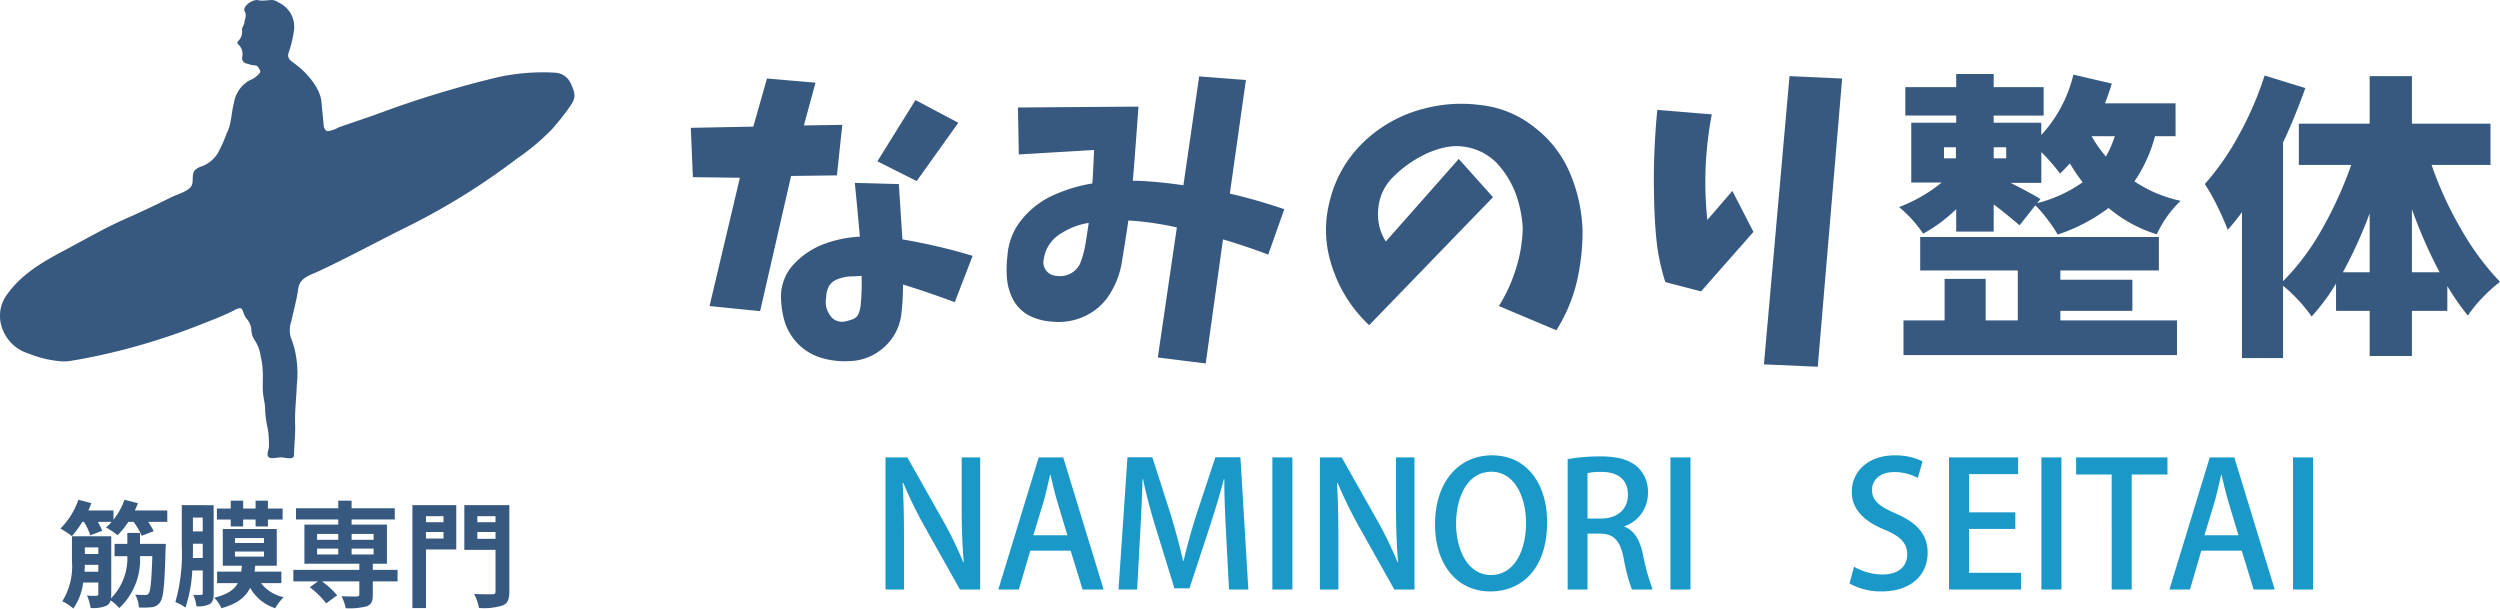
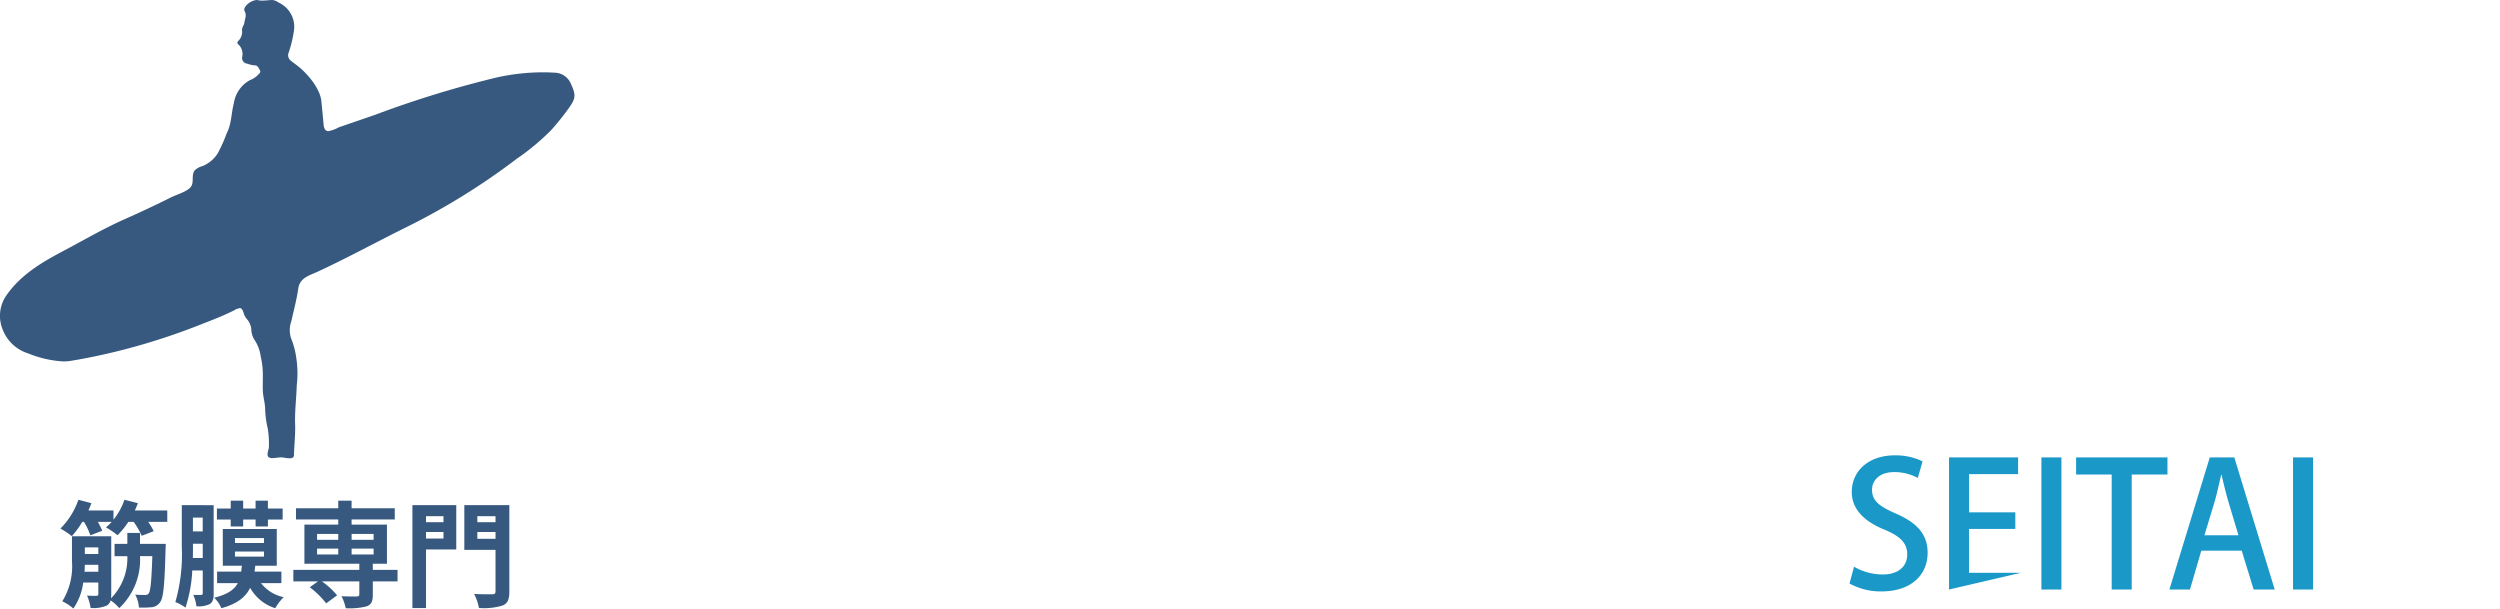
<svg xmlns="http://www.w3.org/2000/svg" width="304" height="74" viewBox="0 0 304 74">
  <g id="logo" transform="translate(-74 -35)">
    <g id="グループ_42" data-name="グループ 42" transform="translate(158 44)">
-       <path id="パス_420" data-name="パス 420" d="M26.389,193.346l5.718.072-3.691,15.6,6.151.619L38.332,193.2l5.573-.072.652-6.144-4.668.072,1.411-5.2-5.9-.509L33.736,187.2l-7.6.145Zm22.437-1.927,4.777,2.4,5.066-7.089-5.211-2.764Zm-2.135,9.162a14.675,14.675,0,0,0-4.306.873,9.692,9.692,0,0,0-3.655,2.4,5.769,5.769,0,0,0-1.629,4,11.191,11.191,0,0,0,.507,3.237,6.846,6.846,0,0,0,1.774,2.727,6.7,6.7,0,0,0,2.858,1.564,9.958,9.958,0,0,0,3.257.327,6.49,6.49,0,0,0,4.089-1.636,6.4,6.4,0,0,0,2.135-3.926,28.142,28.142,0,0,0,.217-3.746c2.135.655,4.234,1.382,6.3,2.145l2.171-5.635a70.7,70.7,0,0,0-8.54-2c-.145-2.255-.289-4.473-.434-6.726l-5.355-.146c.216,2.181.433,4.4.615,6.544m-.144,9.345a1.234,1.234,0,0,1-.725.691,5.566,5.566,0,0,1-1.049.291A1.726,1.726,0,0,1,43,210.035,2.694,2.694,0,0,1,42.6,208a3.1,3.1,0,0,1,.325-1.382,2,2,0,0,1,1.086-.872,4.994,4.994,0,0,1,1.411-.328c.47,0,.977-.036,1.483-.072a28.642,28.642,0,0,1-.108,3.527,3.79,3.79,0,0,1-.253,1.054m19.479-19.343,9.155-.546c-.072,1.382-.109,2.728-.217,4.072a18.844,18.844,0,0,0-4.632,1.382,10.375,10.375,0,0,0-3.836,2.872A7.707,7.707,0,0,0,64.65,202.8a14.4,14.4,0,0,0-.073,2.8,6.983,6.983,0,0,0,.761,2.654,4.754,4.754,0,0,0,1.954,1.927,6.991,6.991,0,0,0,2.714.727,7.477,7.477,0,0,0,3.945-.617,7.02,7.02,0,0,0,3.039-2.582,10.375,10.375,0,0,0,1.521-3.782c.289-1.745.578-3.527.832-5.308q1.14.054,2.388.218c1.158.146,2.352.363,3.511.619L82.925,215.27l5.827.727,2.1-15.088c1.846.545,3.692,1.163,5.5,1.854l1.955-5.527c-2.172-.727-4.38-1.381-6.623-1.891l1.954-13.816-5.682-.437-1.918,13.235c-1.23-.182-2.5-.327-3.836-.436-.8-.072-1.556-.109-2.315-.109.253-2.982.469-6,.687-9.018l-14.656.11Zm4.6,14.761a1.648,1.648,0,0,1-1.557-2.073,4.289,4.289,0,0,1,1.991-3.017,8.668,8.668,0,0,1,3.473-1.346c-.144.873-.253,1.709-.4,2.546a11.347,11.347,0,0,1-.687,2.472,2.693,2.693,0,0,1-2.823,1.418m40.034-4.181a6.12,6.12,0,0,1-.905-4.109,6.014,6.014,0,0,1,1.81-3.746,14.053,14.053,0,0,1,3.473-2.546,10.68,10.68,0,0,1,3.076-1.09,6.747,6.747,0,0,1,3.293.254,6.832,6.832,0,0,1,2.786,1.745,11.51,11.51,0,0,1,2.244,3.636,14.359,14.359,0,0,1,.868,4.254,17.7,17.7,0,0,1-.832,4.945,19.565,19.565,0,0,1-2.063,4.508l6.985,2.946a19.513,19.513,0,0,0,2.46-5.781,26.829,26.829,0,0,0,.724-6.363,19.313,19.313,0,0,0-1.521-6.945,13.653,13.653,0,0,0-4.342-5.6,12.634,12.634,0,0,0-6.514-2.691,17.737,17.737,0,0,0-7.056.473,16.326,16.326,0,0,0-7.2,4.035,14.62,14.62,0,0,0-4.089,7.091,13.829,13.829,0,0,0,.326,8.217,16.611,16.611,0,0,0,4.451,6.945l15.055-15.562-4.161-4.654Zm32.651-10.727c-.072,1.745-.072,3.527-.036,5.272s.108,3.49.289,5.236a25.17,25.17,0,0,0,1.086,5.162l4.342,1.127L155.357,200l-2.568-4.982-3.04,3.527a43.67,43.67,0,0,1,.542-12.836l-6.623-.545c-.18,1.745-.289,3.491-.361,5.272M163.175,216.4l2.967-35.051-6.4-.291-3.112,35.051Zm38.259-6.8v-3.782h-8.757V204.69h11.978v-4.072H175.631v4.072H187.5v6.073h-3.908v-5.054H178.6v5.054H173.6v4.217h33.257v-4.217H192.676V209.6Zm-14.8-15.562h3.728v-3.745a24.914,24.914,0,0,1,2.28,2.618c.253-.254.651-.654,1.194-1.236a20.08,20.08,0,0,0,1.555,2.291,17,17,0,0,1-5.537,2.544l.4-.509c-.58-.363-1.774-1.018-3.62-1.963m-6.658-2.981h-1.448V189.71h1.448Zm6.115,0h-1.52V189.71h1.52Zm12.124-.218a15.767,15.767,0,0,1-1.737-2.473H199.3a13.64,13.64,0,0,1-1.085,2.473m8.468-6.472H198.1c.362-.909.616-1.709.833-2.4l-4.669-1.091a16.567,16.567,0,0,1-3.908,7.345v-1.491h-5.79v-.873h6.079V182.4H184.57v-1.6h-4.56v1.6h-6.188v3.454h6.188v.873h-5.465V194h3.691a18.32,18.32,0,0,1-5.174,2.981,15.2,15.2,0,0,1,2.931,3.237,18.755,18.755,0,0,0,4.017-2.982v2.728h4.56v-3.309c1.158.873,2.207,1.745,3.148,2.545l1.918-2.436a16.511,16.511,0,0,1,1.52,1.782,15.154,15.154,0,0,1,1.194,1.781,21.472,21.472,0,0,0,6.188-3.235,16.617,16.617,0,0,0,5.863,3.2,13.536,13.536,0,0,1,2.895-4.072,15.952,15.952,0,0,1-5.61-2.364,17.867,17.867,0,0,0,2.5-5.49h2.5Zm28.743,12.871a58,58,0,0,0,3.365,7.672h-3.365Zm-5.138.509v7.163h-3.257a54.7,54.7,0,0,0,3.257-7.163m14.692-10.907h-9.554v-5.781h-5.138v5.781h-8.613v5.018h6.368a47.565,47.565,0,0,1-3.619,7.926A28.948,28.948,0,0,1,219.754,206v-16.87c.9-1.891,1.81-4.11,2.715-6.618l-4.958-1.527a40.168,40.168,0,0,1-3.148,7.272,31.371,31.371,0,0,1-4.125,5.927,22.014,22.014,0,0,1,1.52,2.69,30.186,30.186,0,0,1,1.266,2.872,25.2,25.2,0,0,0,1.738-2.145v17.744h4.993v-8.8a19.044,19.044,0,0,1,3.475,3.746,25.418,25.418,0,0,0,2.967-4V209.6h4.09v5.49h5.138V209.6h4.306V206.58a29.252,29.252,0,0,0,2.5,3.6,14.857,14.857,0,0,1,1.81-2.218,18.067,18.067,0,0,1,2.1-1.891,32.2,32.2,0,0,1-4.669-6.29,43.628,43.628,0,0,1-3.655-7.926h7.165Z" transform="translate(-26.136 -180.802)" fill="#375980" />
      <g id="グループ_36" data-name="グループ 36" transform="translate(23.68 46.369)">
-         <path id="パス_1109" data-name="パス 1109" d="M13.188-16.065H10.941v5.922c0,2.562.063,4.62.252,6.8l-.063.021a45.76,45.76,0,0,0-2.6-5.313l-4.2-7.434H1.68V0H3.927V-6.006c0-2.814-.042-4.893-.168-6.93l.084-.021A52.061,52.061,0,0,0,6.51-7.518L10.731,0h2.457Zm10.1,0H20.307L15.393,0h2.5l1.386-4.725h4.914L25.641,0H28.2ZM19.656-6.594l1.281-4.221c.273-.987.525-2.163.756-3.15h.042c.231.987.5,2.121.8,3.171l1.26,4.2Zm25.179-9.492H41.79L39.459-9.03c-.63,1.995-1.134,3.822-1.533,5.544h-.063c-.4-1.764-.882-3.549-1.47-5.523l-2.268-7.077H31.1L30.009,0h2.268l.357-6.636c.126-2.247.252-4.788.294-6.783h.063c.4,1.932.966,4.032,1.617,6.132l2.2,7.14H38.64l2.394-7.287c.672-2.037,1.3-4.1,1.785-5.985h.063c-.021,2,.1,4.473.21,6.657L43.449,0H45.8ZM48.72,0h2.436V-16.065H48.72ZM66-16.065H63.756v5.922c0,2.562.063,4.62.252,6.8l-.063.021a45.76,45.76,0,0,0-2.6-5.313l-4.2-7.434H54.5V0h2.247V-6.006c0-2.814-.042-4.893-.168-6.93l.084-.021a52.061,52.061,0,0,0,2.667,5.439L63.546,0H66Zm9.429-.252c-4.116,0-6.93,3.318-6.93,8.379,0,4.851,2.625,8.169,6.72,8.169,3.906,0,6.909-2.835,6.909-8.421C82.131-12.81,79.695-16.317,75.432-16.317Zm-.084,1.995c2.877,0,4.221,3.15,4.221,6.216,0,3.423-1.449,6.342-4.263,6.342-2.772,0-4.242-2.982-4.242-6.237C71.064-11.151,72.387-14.322,75.348-14.322Zm16.17,6.636a4.245,4.245,0,0,0,2.877-4.074,4.065,4.065,0,0,0-1.281-3.15c-1.008-.9-2.478-1.281-4.578-1.281a22.748,22.748,0,0,0-3.906.336V0h2.415V-6.8h1.47c1.7,0,2.478.819,2.919,2.961A21.924,21.924,0,0,0,92.442,0h2.52a27.74,27.74,0,0,1-1.2-4.368c-.378-1.7-1.05-2.835-2.247-3.276Zm-4.473-.945v-5.523a7.178,7.178,0,0,1,1.7-.147c1.743,0,3.213.714,3.213,2.793,0,1.722-1.26,2.877-3.276,2.877ZM97.125,0h2.436V-16.065H97.125Z" transform="translate(-1.68 16.317)" fill="#1a99c9" />
-         <path id="パス_1110" data-name="パス 1110" d="M9.786-15.582a7.475,7.475,0,0,0-3.381-.735c-3.192,0-5.229,1.911-5.229,4.452,0,2.184,1.617,3.633,4.011,4.6,1.911.8,2.73,1.638,2.73,3,0,1.449-1.071,2.436-2.982,2.436a7.019,7.019,0,0,1-3.486-.945L.9-.735A7.816,7.816,0,0,0,4.788.231C8.4.231,10.4-1.785,10.4-4.473c0-2.2-1.239-3.612-3.822-4.746-2.037-.882-2.94-1.554-2.94-2.919,0-1.029.8-2.142,2.709-2.142a5.936,5.936,0,0,1,2.856.714ZM21.756-2.037H15.435V-7.371h5.628V-9.387H15.435v-4.641H21.4v-2.037H13V0h8.757ZM24.234,0H26.67V-16.065H24.234Zm15.33-16.065H28.455v2.079h4.326V0h2.436V-13.986h4.347Zm8.127,0H44.709L39.8,0h2.5L43.68-4.725h4.914L50.043,0h2.562ZM44.058-6.594l1.281-4.221c.273-.987.525-2.163.756-3.15h.042c.231.987.5,2.121.8,3.171l1.26,4.2ZM54.831,0h2.436V-16.065H54.831Z" transform="translate(116.32 16.317)" fill="#1a99c9" />
+         <path id="パス_1110" data-name="パス 1110" d="M9.786-15.582a7.475,7.475,0,0,0-3.381-.735c-3.192,0-5.229,1.911-5.229,4.452,0,2.184,1.617,3.633,4.011,4.6,1.911.8,2.73,1.638,2.73,3,0,1.449-1.071,2.436-2.982,2.436a7.019,7.019,0,0,1-3.486-.945L.9-.735A7.816,7.816,0,0,0,4.788.231C8.4.231,10.4-1.785,10.4-4.473c0-2.2-1.239-3.612-3.822-4.746-2.037-.882-2.94-1.554-2.94-2.919,0-1.029.8-2.142,2.709-2.142a5.936,5.936,0,0,1,2.856.714ZM21.756-2.037H15.435V-7.371h5.628V-9.387H15.435v-4.641H21.4v-2.037H13V0ZM24.234,0H26.67V-16.065H24.234Zm15.33-16.065H28.455v2.079h4.326V0h2.436V-13.986h4.347Zm8.127,0H44.709L39.8,0h2.5L43.68-4.725h4.914L50.043,0h2.562ZM44.058-6.594l1.281-4.221c.273-.987.525-2.163.756-3.15h.042c.231.987.5,2.121.8,3.171l1.26,4.2ZM54.831,0h2.436V-16.065H54.831Z" transform="translate(116.32 16.317)" fill="#1a99c9" />
      </g>
    </g>
    <g id="グループ_41" data-name="グループ 41" transform="translate(74 35)">
      <g id="グループ_39" data-name="グループ 39">
        <path id="パス_437" data-name="パス 437" d="M73.166,8.841q-.747-.049-1.49-.049a26.393,26.393,0,0,0-5.438.594,126.459,126.459,0,0,0-14.976,4.591l-1.311.451-3.038,1.044a4.491,4.491,0,0,1-1.278.475.472.472,0,0,1-.4-.182,1.26,1.26,0,0,1-.194-.667q-.133-1.383-.266-2.765c-.14-1.46-1.45-3.069-2.529-4.021-.374-.33-.793-.608-1.179-.925a.836.836,0,0,1-.311-.881,14.82,14.82,0,0,0,.659-2.638A3.245,3.245,0,0,0,39.586.315,1.661,1.661,0,0,0,38.812,0h-.017c-.419.009-.837.076-1.225.075A2.016,2.016,0,0,1,36.992,0h-.017c-.806,0-1.8.872-1.541,1.354.3.546.025.919-.023,1.38-.035.345-.322.573-.287.942a1.541,1.541,0,0,1-.413,1.259c-.122.127-.257.289-.029.474a1.575,1.575,0,0,1,.466,1.481.693.693,0,0,0,.613.853,4.023,4.023,0,0,0,.779.2l.066,0c.02,0,.039,0,.058,0,.355,0,.466.306.615.559.184.31-.083.451-.241.631a2.674,2.674,0,0,1-.94.607,3.8,3.8,0,0,0-1.961,2.777c-.332,1.225-.275,2.538-.882,3.707a18.508,18.508,0,0,1-1.1,2.445,4.012,4.012,0,0,1-1.818,1.521,2.25,2.25,0,0,0-.929.485c-.506.572-.075,1.458-.5,2.038s-1.79.971-2.43,1.291q-2.744,1.374-5.551,2.614c-2.6,1.15-5.094,2.609-7.614,3.941-2.6,1.376-5.064,2.85-6.785,5.276a4.366,4.366,0,0,0-.522,4.209,4.874,4.874,0,0,0,3.124,2.934,13.274,13.274,0,0,0,4.25.973,5.769,5.769,0,0,0,.914-.071c1.809-.29,3.608-.672,5.389-1.1A78.958,78.958,0,0,0,30,39.5c1.414-.557,2.853-1.092,4.215-1.791a1.654,1.654,0,0,1,.643-.237c.241,0,.348.226.517.757a2,2,0,0,0,.389.63,2.194,2.194,0,0,1,.487,1.18,2.435,2.435,0,0,0,.424,1.342,4.631,4.631,0,0,1,.711,1.934,8.9,8.9,0,0,1,.242,1.58c.066.875-.011,1.752.025,2.628.033.794.289,1.53.282,2.309a12.309,12.309,0,0,0,.325,2.327,11.7,11.7,0,0,1,.13,2.18c0,.339-.331.935-.052,1.236a.7.7,0,0,0,.493.129c.348,0,.768-.082.967-.09h.041a3.82,3.82,0,0,1,.517.058,3.927,3.927,0,0,0,.56.058c.292,0,.516-.082.523-.382.031-1.26.185-2.511.14-3.781-.056-1.571.156-3.154.2-4.727a12.192,12.192,0,0,0-.055-3.29,9.68,9.68,0,0,0-.635-2.405,3.237,3.237,0,0,1,.024-2.072c.3-1.324.652-2.637.847-3.985C42.153,33.755,43.332,33.5,44.4,33c1.227-.569,2.44-1.167,3.647-1.776,2.369-1.2,4.714-2.439,7.092-3.616q1.464-.725,2.9-1.507,2.869-1.564,5.609-3.352,2.491-1.626,4.861-3.428a28.519,28.519,0,0,0,4.277-3.575c.636-.724,1.248-1.466,1.818-2.246,1.032-1.412,1.23-1.754.528-3.273a2.2,2.2,0,0,0-1.964-1.389" transform="translate(-5.692)" fill="#375980" />
        <path id="パス_1111" data-name="パス 1111" d="M3.276-3.206c.028-.294.028-.56.042-.84H4.956v.84ZM4.956-6.16v.8H3.318v-.8Zm5.068-.434v-1.33H8.484v1.33H6.93v1.5H8.484A6.937,6.937,0,0,1,6.5.028a4.941,4.941,0,0,0,.028-.5V-7.518H1.75v3.024A8.08,8.08,0,0,1,.574.392a5.444,5.444,0,0,1,1.344.882,7.116,7.116,0,0,0,1.2-3.164H4.956V-.5c0,.154-.056.21-.224.224s-.672,0-1.148-.028A5.984,5.984,0,0,1,4.018,1.2,4.108,4.108,0,0,0,5.95.924a.971.971,0,0,0,.5-.644,5.275,5.275,0,0,1,1.05.938A8.042,8.042,0,0,0,10.024-5.1h1.5c-.1,3.066-.224,4.228-.434,4.522a.472.472,0,0,1-.448.2c-.224,0-.686,0-1.2-.042a3.732,3.732,0,0,1,.448,1.568,10.813,10.813,0,0,0,1.6-.042A1.367,1.367,0,0,0,12.474.49c.406-.532.546-2.156.658-6.412.014-.2.028-.672.028-.672Zm-.63-4.06q.21-.441.378-.882l-1.638-.42A8.024,8.024,0,0,1,6.8-9.534v-1.12H3.752c.126-.294.252-.6.364-.882l-1.582-.42A9.147,9.147,0,0,1,.35-8.456a10.842,10.842,0,0,1,1.386.924A11.156,11.156,0,0,0,3.01-9.268h.2A8.479,8.479,0,0,1,3.99-7.63l1.442-.56A10.758,10.758,0,0,0,4.9-9.268H6.58a5.221,5.221,0,0,1-.7.672,9.986,9.986,0,0,1,1.414.952A10.038,10.038,0,0,0,8.61-9.268h.644a9.715,9.715,0,0,1,.98,1.694l1.456-.56a7.427,7.427,0,0,0-.672-1.134h2.324v-1.386ZM21.056-8.708h1.512v-.84H24.08v.84h1.5v-.84H27.37v-1.344H25.578v-.952h-1.5v.952H22.568v-.952H21.056v.952h-1.68v1.344h1.68ZM16.45-4.872c.014-.49.014-.952.014-1.386v-.35h1.19v1.736Zm1.2-4.914v1.68h-1.19v-1.68Zm1.33-1.512H15.106v5.04A21.129,21.129,0,0,1,14.322.49a4.8,4.8,0,0,1,1.232.672A16.88,16.88,0,0,0,16.38-3.36h1.274V-.6c0,.154-.056.21-.182.21-.154.014-.56.014-.966,0A4.984,4.984,0,0,1,16.884.994,3.037,3.037,0,0,0,18.508.728c.378-.252.476-.658.476-1.3Zm2.59,5.642H25.1v.616H21.574Zm0-1.638H25.1v.6H21.574ZM27.216-1.82v-1.4H23.954c.028-.238.056-.462.084-.714h2.618V-8.4H20.09v4.466h2.324q-.042.378-.084.714H19.4v1.4h2.52c-.434.8-1.246,1.372-2.87,1.778a3.891,3.891,0,0,1,.868,1.274c1.96-.546,2.954-1.358,3.5-2.478a5.325,5.325,0,0,0,3.052,2.478A6.084,6.084,0,0,1,27.5-.112,4.672,4.672,0,0,1,24.738-1.82Zm4.34-4.2h2.576v.714H31.556Zm0-1.778h2.576v.714H31.556Zm6.874,0v.714H35.756V-7.8Zm0,2.492H35.756V-6.02H38.43ZM41.342-3.43h-3.01v-.742h1.722v-4.76h-4.3v-.63h5.25V-10.92h-5.25v-.924H34.132v.924H28.994v1.358h5.138v.63H30.016v4.76h6.678v.742H28.672v1.4h3l-1.008.714a10.274,10.274,0,0,1,2,1.96l1.33-.98A9.621,9.621,0,0,0,32.144-2.03h4.55V-.448c0,.182-.084.238-.308.252s-1.12,0-1.862-.028a5.661,5.661,0,0,1,.518,1.456,8.234,8.234,0,0,0,2.534-.224c.588-.224.756-.6.756-1.4V-2.03h3.01Zm5.586-6.524v.728H44.8v-.728ZM44.8-7.238v-.8h2.128v.8Zm3.682-4.06H43.148V1.218H44.8V-5.908h3.682ZM51.044-7.21v-.826h2.212v.826Zm2.212-2.744v.728H51.044v-.728Zm1.68-1.344H49.462v5.432h3.794v5.04c0,.266-.1.364-.392.364s-1.33.014-2.212-.042A6.036,6.036,0,0,1,51.24,1.2,7.617,7.617,0,0,0,54.124.9c.616-.252.812-.742.812-1.694Z" transform="translate(7 72.726)" fill="#375980" />
      </g>
    </g>
  </g>
</svg>